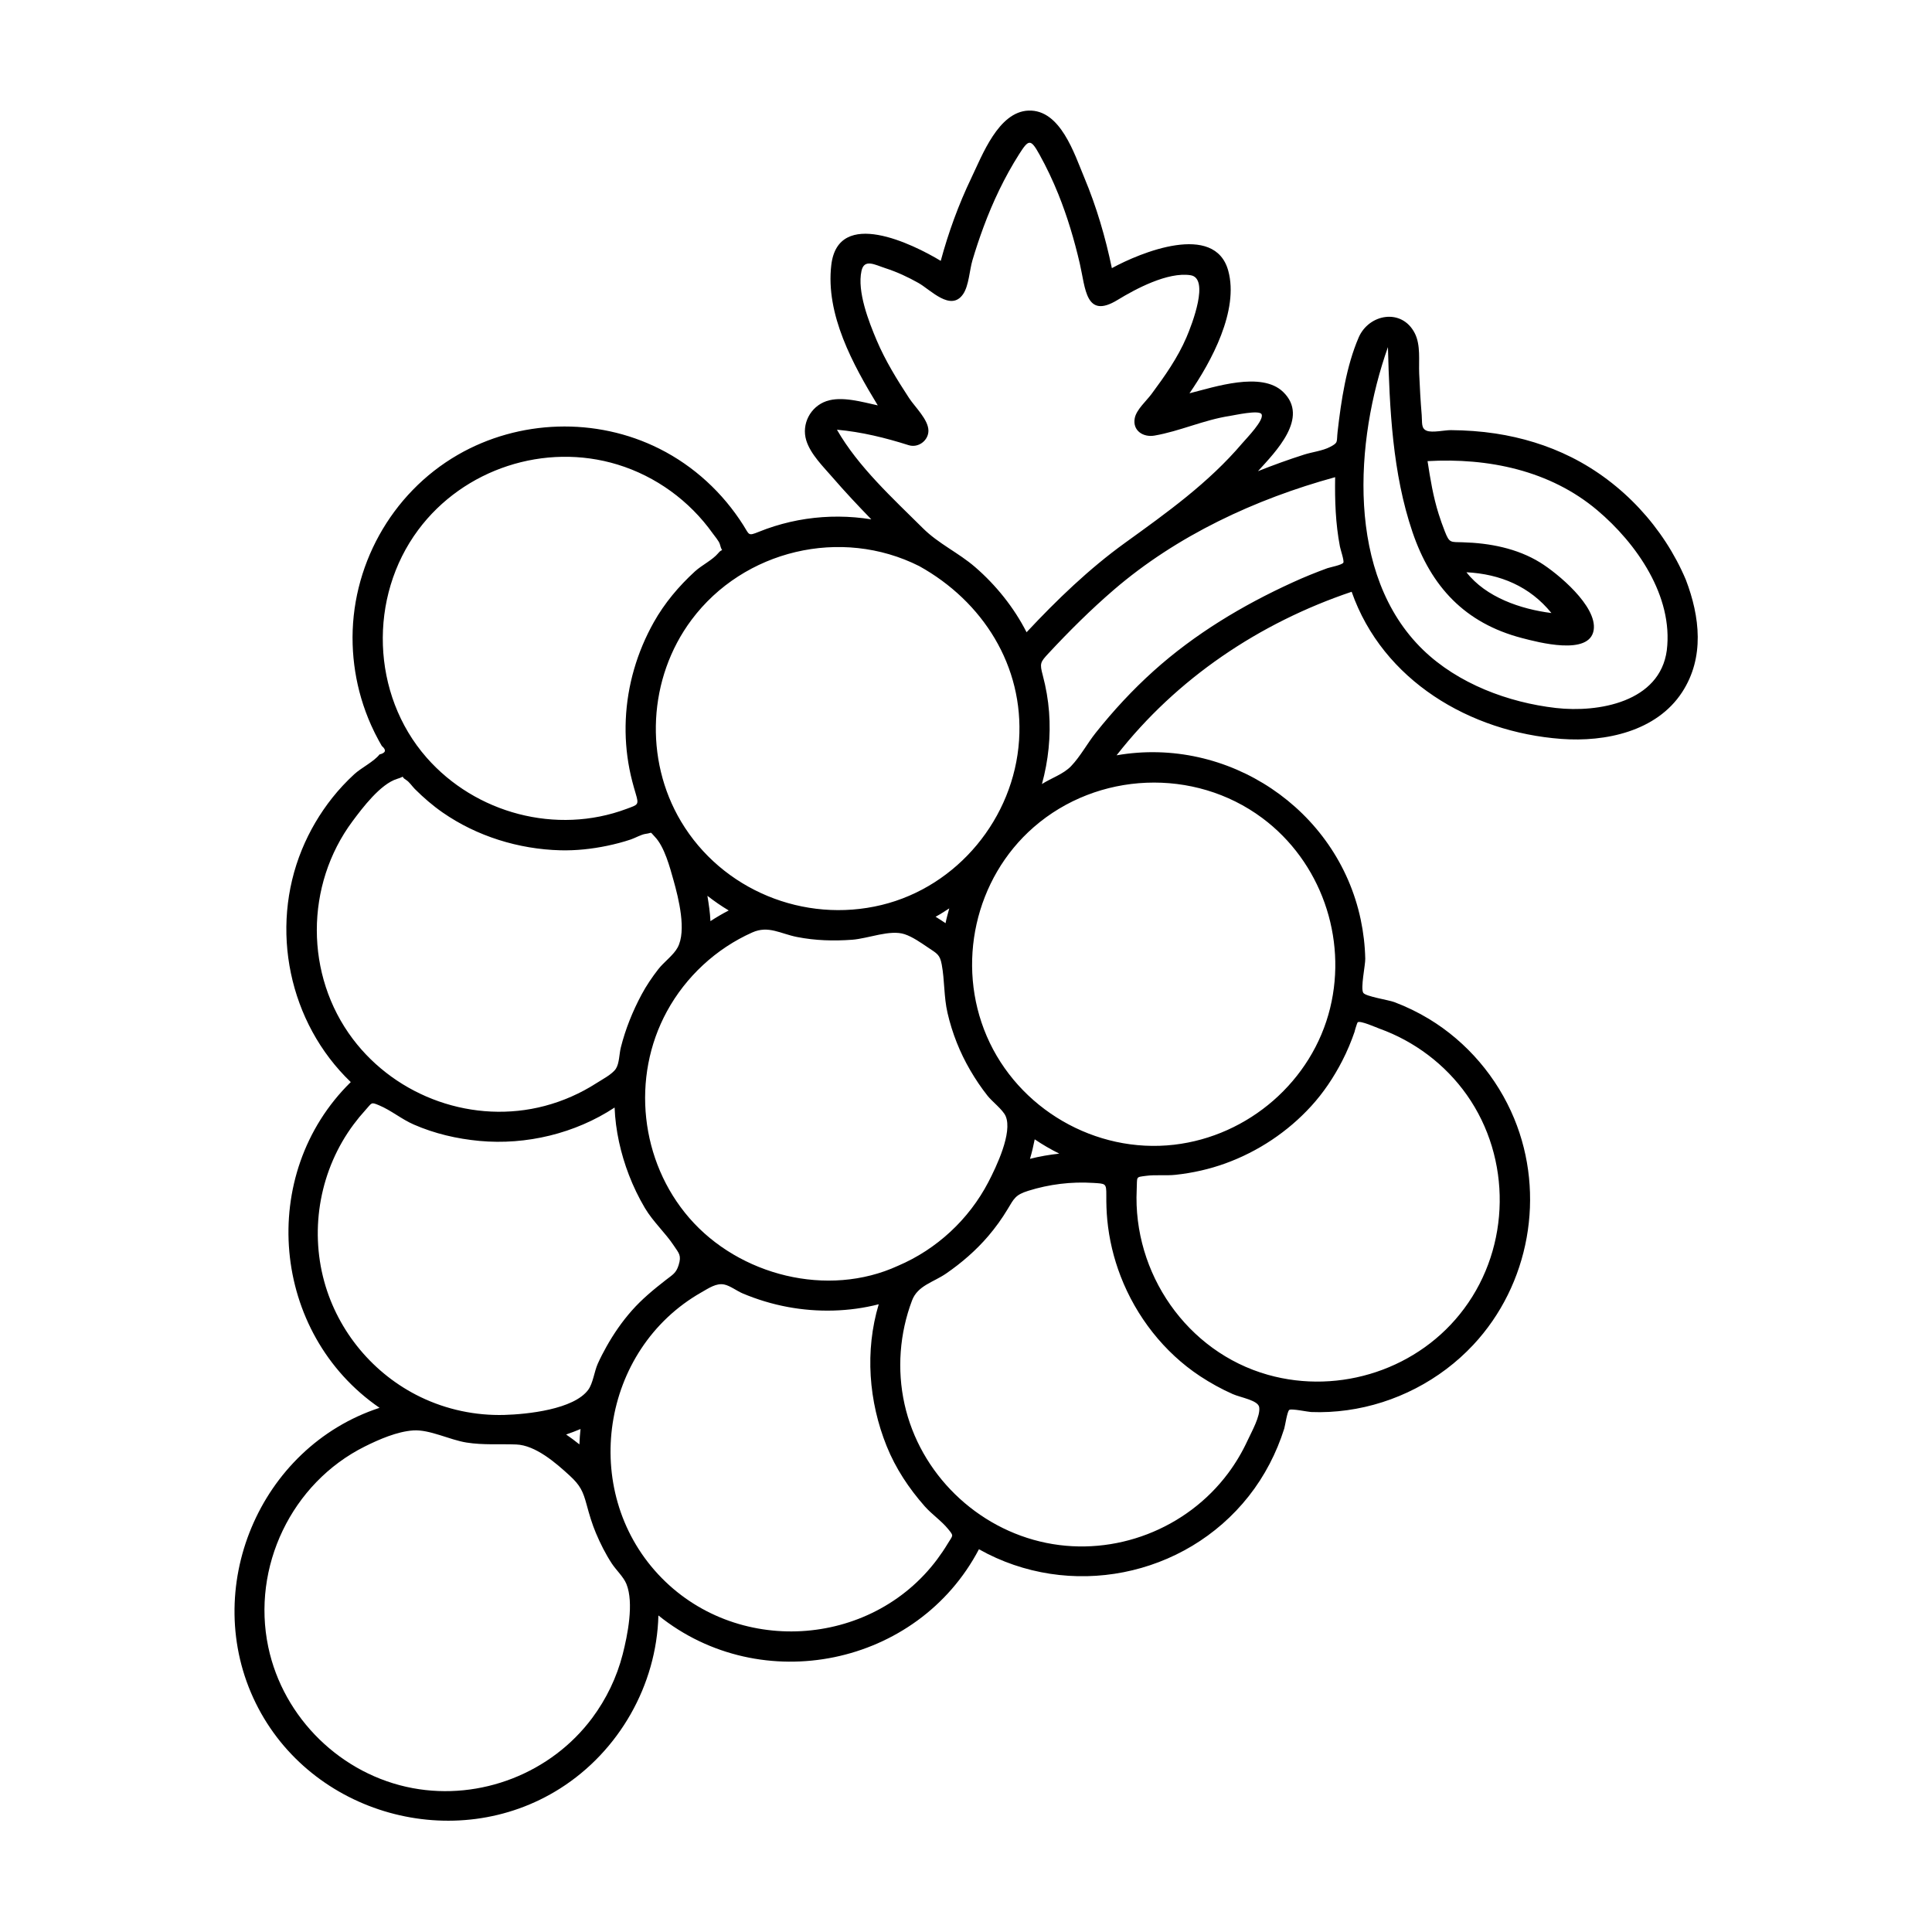
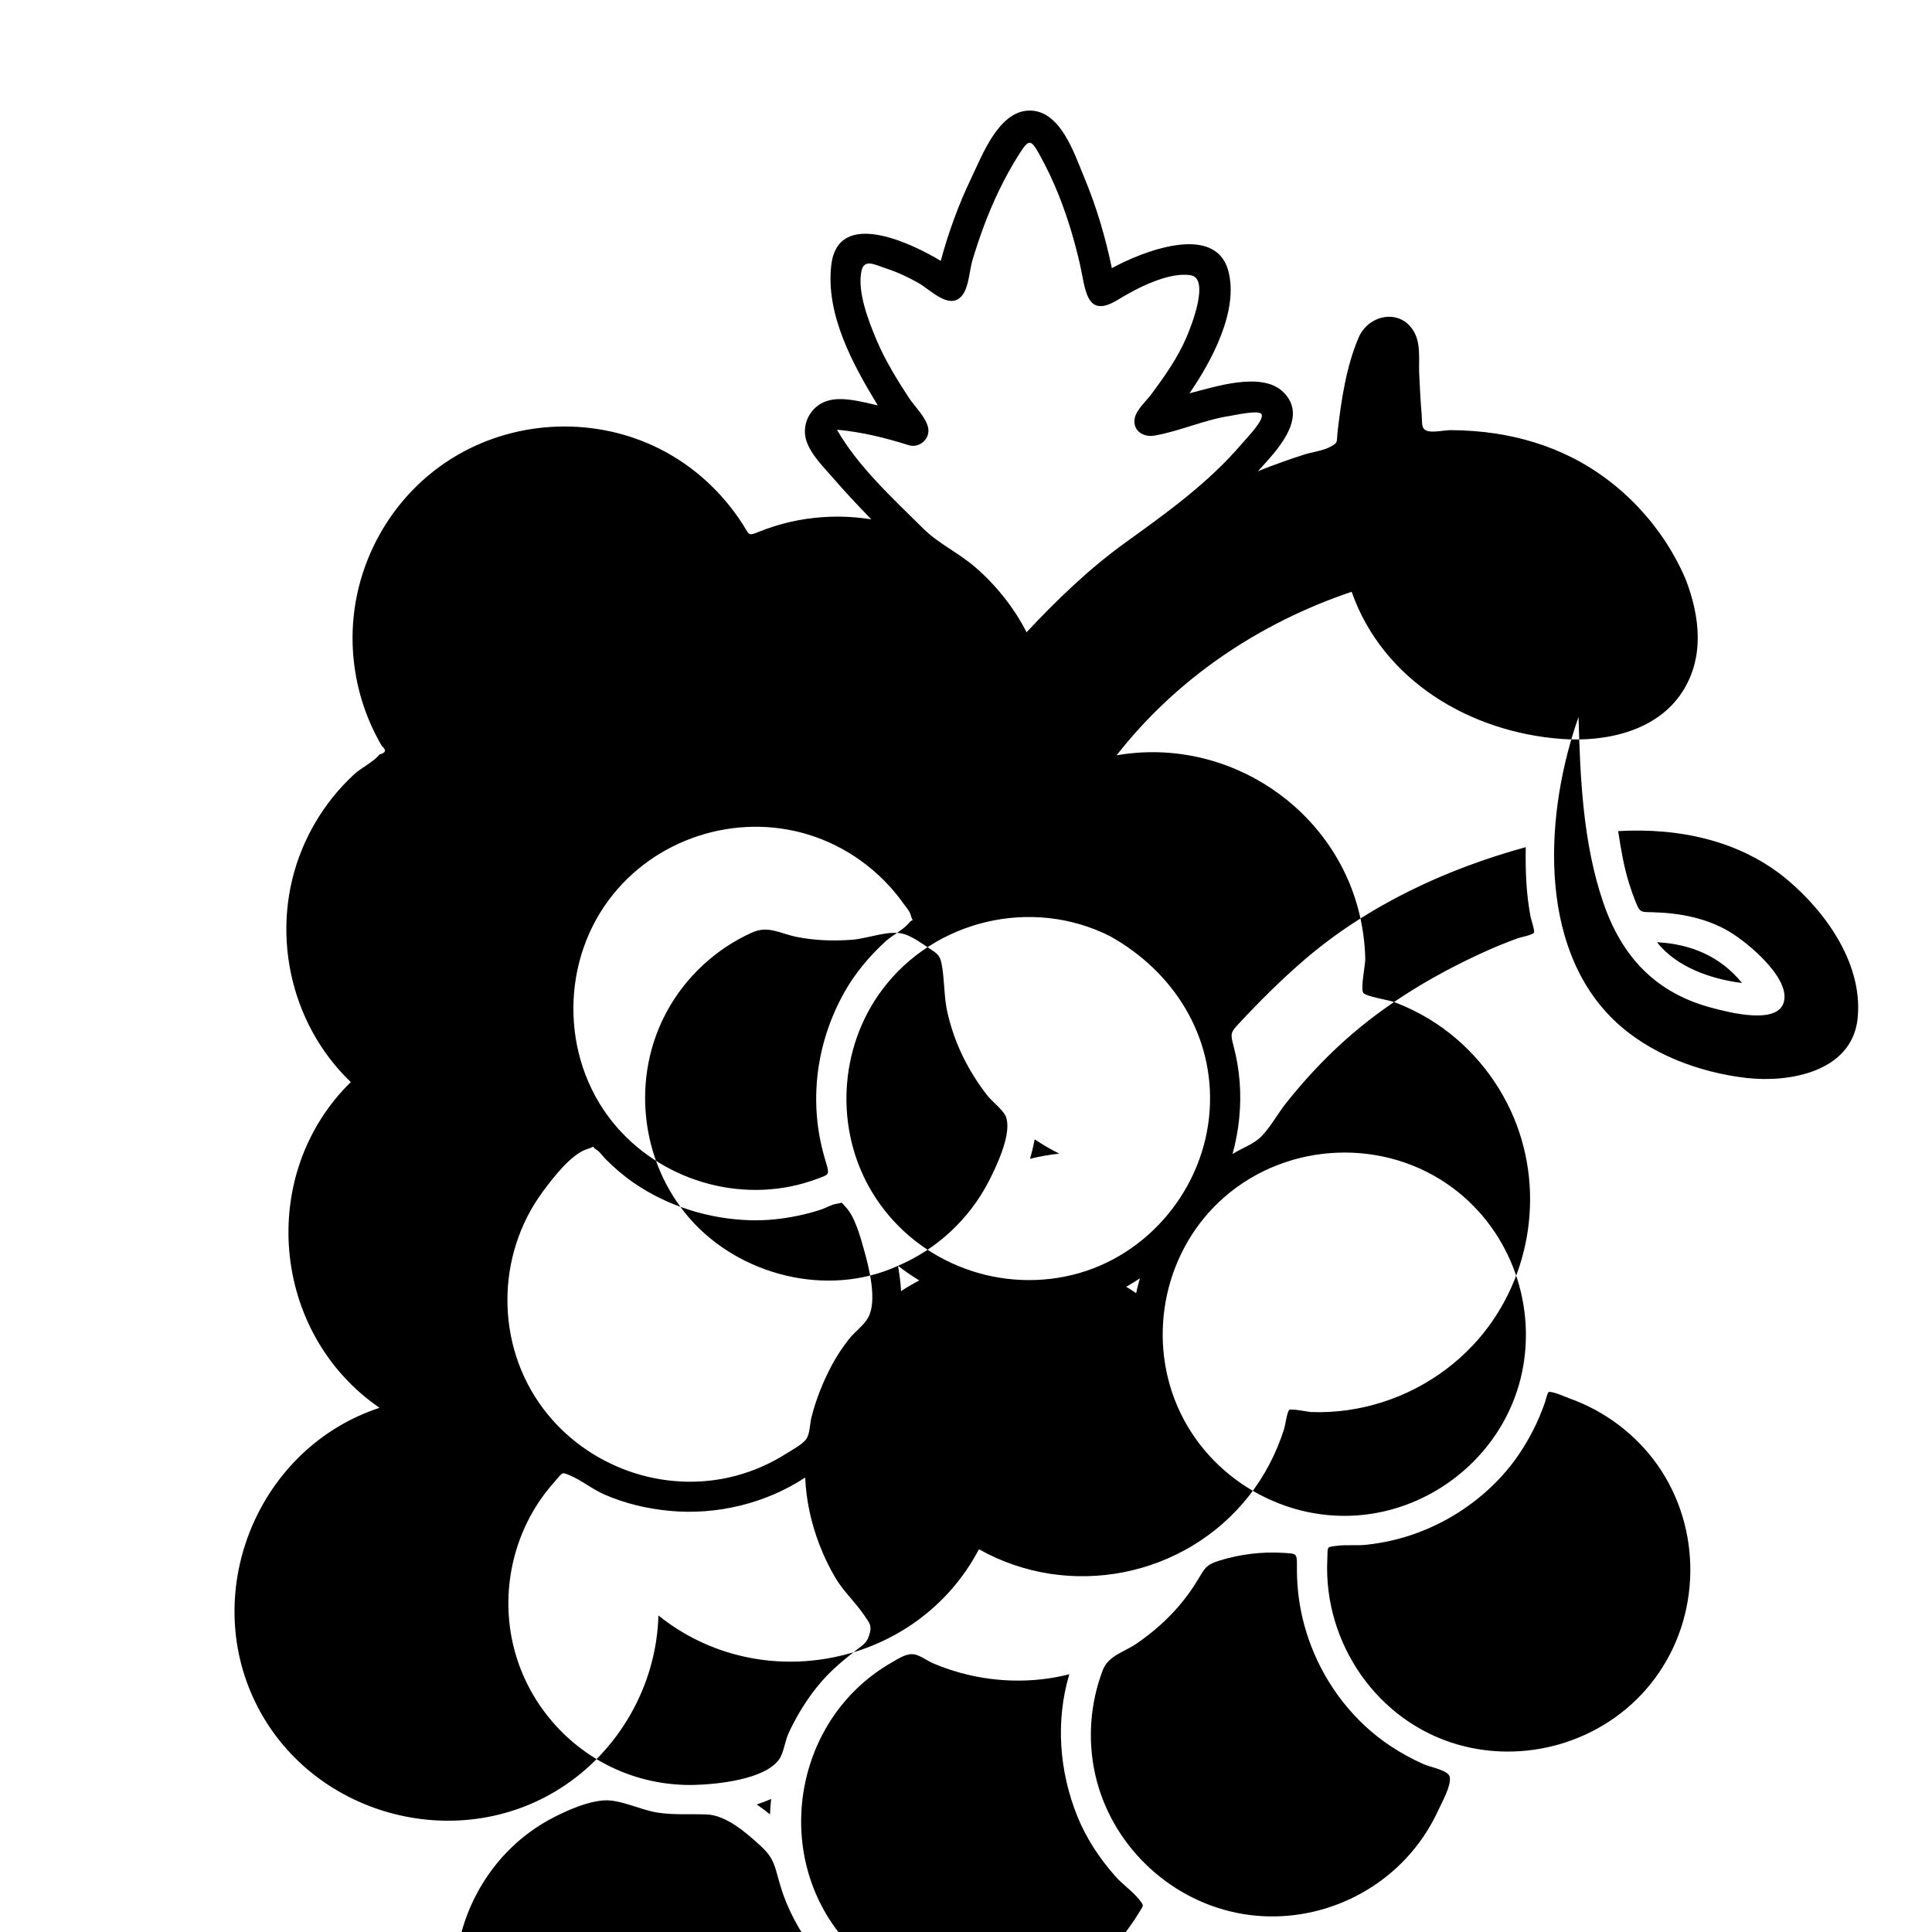
<svg xmlns="http://www.w3.org/2000/svg" fill="#000000" width="800px" height="800px" version="1.1" viewBox="144 144 512 512">
-   <path d="m590.78 297.67c-5.883-13.91-16.832-25.727-30.348-32.504-6.316-3.168-13.156-5.227-20.137-6.285-3.902-0.59-7.852-0.859-11.797-0.891-1.656-0.012-4.906 0.75-6.402 0.16-1.539-0.605-1.164-2.152-1.328-4.133-0.305-3.66-0.512-7.332-0.668-11-0.148-3.457 0.434-7.574-1.176-10.719-3.445-6.723-12.176-5.109-14.867 1.145-3.285 7.629-4.644 16.758-5.578 24.953-0.324 2.852 0.277 2.859-2.047 4.07-1.941 1.012-4.699 1.328-6.805 2-4.137 1.316-8.223 2.797-12.254 4.402 4.633-5.113 13.734-14.207 6.652-21.02-5.727-5.508-18.191-1.273-24.801 0.379 5.762-8.328 13.18-21.984 10.266-32.512-3.57-12.898-23.27-4.797-30.836-0.652-1.699-8.18-4.074-16.285-7.305-23.996-2.629-6.273-6.312-18.074-14.789-17.758-7.965 0.301-12.258 11.84-15.168 17.898-3.367 7.012-6.055 14.418-8.086 21.926-7.406-4.477-27.168-14.18-29 1.059-1.578 13.152 5.769 26.492 12.312 37.238-4.035-0.875-9.551-2.523-13.621-1.121-4.242 1.461-6.648 6.082-5.332 10.391 1.121 3.668 4.535 7.004 6.981 9.832 3.293 3.812 6.754 7.484 10.258 11.102-5.703-0.926-11.535-0.961-17.246-0.117-2.863 0.422-5.691 1.082-8.457 1.945-1.395 0.434-2.766 0.934-4.117 1.48-2.875 1.156-2.461 0.828-4.066-1.715-5.461-8.637-13.121-15.715-22.266-20.309-16.773-8.422-37.199-7.758-53.438 1.621-17.727 10.242-28.504 29.809-27.859 50.254 0.152 4.809 0.906 9.594 2.258 14.211 0.719 2.449 1.602 4.852 2.644 7.184 0.629 1.41 1.32 2.793 2.062 4.148 0.258 0.449 0.512 0.898 0.77 1.352 1.27 1.09 1.062 1.84-0.617 2.25-1.469 1.895-4.844 3.543-6.668 5.219-2.109 1.938-4.07 4.035-5.852 6.281-3.305 4.168-6.023 8.793-8.043 13.715-8.621 21.008-3.457 45.879 12.949 61.609-24.906 24.445-21.066 66.617 7.629 86.324-31.949 10.477-47.641 48.121-32.809 78.258 14.562 29.59 52.855 40.25 80.668 22.613 15.605-9.895 25.559-27.371 26.039-45.844 27.234 21.906 68.684 13.434 84.945-17.547 23.891 13.457 54.523 7.457 71.504-14.07 4.207-5.332 7.359-11.43 9.402-17.898 0.242-0.77 0.766-4.535 1.336-4.957 0.555-0.41 4.938 0.523 5.762 0.559 3.195 0.133 6.41-0.047 9.578-0.484 12.707-1.758 24.645-7.93 33.41-17.301 14.938-15.973 19.207-39.805 10.844-60.016-4.504-10.887-12.48-20.266-22.57-26.371-2.918-1.766-6.004-3.262-9.195-4.465-1.512-0.57-7.59-1.48-8.215-2.453-0.781-1.215 0.562-7.34 0.523-9.043-0.078-3.484-0.484-6.957-1.203-10.367-6.191-29.332-35.203-48.68-64.699-43.535 15.938-20.395 37.824-35.082 62.297-43.34 8.246 23.508 31.352 37.199 55.57 38.996 11.664 0.863 25.219-1.965 32.016-12.395 5.973-9.16 4.715-20.02 0.988-29.758zm-205.97-35.695c2.519 0.801 5.242-1.203 5.234-3.844-0.012-2.938-3.598-6.297-5.137-8.652-3.18-4.863-6.305-9.922-8.574-15.281-2.098-4.953-5.223-12.938-4.031-18.391 0.727-3.328 3.5-1.652 6.383-0.719 3.051 0.988 5.961 2.344 8.746 3.918 3.172 1.789 8.566 7.688 11.809 2.93 1.527-2.238 1.691-6.328 2.461-8.934 0.871-2.945 1.848-5.867 2.91-8.746 2.496-6.75 5.59-13.281 9.449-19.363 2.555-4.019 3.062-4.176 5.422 0.074 1.883 3.387 3.539 6.898 4.988 10.492 2.402 5.957 4.242 12.148 5.691 18.406 1.52 6.547 1.508 14.816 9.996 9.629 4.867-2.973 13.301-7.465 19.332-6.562 5.148 0.77 0.422 12.992-1.055 16.445-2.328 5.445-5.762 10.309-9.27 15.043-1.359 1.832-4.016 4.141-4.445 6.406-0.633 3.316 2.262 5.117 5.207 4.613 6.715-1.152 13.113-4.164 19.961-5.207 1.258-0.191 7.758-1.66 8.426-0.484 0.852 1.488-3.984 6.41-5.109 7.731-8.945 10.523-19.973 18.379-31.066 26.387-9.527 6.875-18.074 15.117-26.086 23.688-3.316-6.519-8.113-12.504-13.641-17.277-4.441-3.836-9.676-6.16-13.828-10.289-7.965-7.914-17.16-16.289-22.785-26.113 6.484 0.582 12.82 2.133 19.012 4.102zm39.91 187.75c-2.613 0.285-5.215 0.727-7.762 1.379 0.5-1.699 0.914-3.434 1.25-5.172 2.082 1.41 4.262 2.672 6.512 3.793zm-42.738 29.723c-18.621 8.555-42.082 2.582-55.301-12.656-13.035-15.031-15.465-37.297-5.941-54.766 5.019-9.211 13.031-16.637 22.613-20.914 4.297-1.918 7.43 0.328 11.879 1.203 4.848 0.953 9.68 1.086 14.586 0.727 4.285-0.316 10.031-2.754 13.906-1.469 2.152 0.711 4.359 2.285 6.211 3.527 2.449 1.641 3.141 1.887 3.633 4.5 0.789 4.227 0.547 8.586 1.539 12.855 1.242 5.359 3.25 10.434 6.023 15.184 1.383 2.371 2.891 4.617 4.598 6.773 1.176 1.488 4.035 3.672 4.773 5.359 1.898 4.34-2.473 13.453-4.578 17.496-5.148 9.883-13.691 17.812-23.941 22.18zm-50.512-98.047c1.824 1.418 3.652 2.691 5.648 3.879-1.656 0.859-3.281 1.809-4.844 2.832-0.094-2.258-0.445-4.488-0.805-6.711zm63.109 7.254c-0.863-0.594-1.746-1.164-2.641-1.707 1.258-0.652 2.426-1.469 3.629-2.219-0.352 1.305-0.73 2.602-0.988 3.926zm-6.973-94.633c16.84 9.355 27.746 26.453 26.457 46.141-1.352 20.621-16.297 38.785-36.434 43.664-20.531 4.977-42.301-3.953-53.145-22.125-9.844-16.504-8.727-38.023 2.773-53.434 13.836-18.535 39.672-24.656 60.348-14.246zm-132.76-9.609c12.035-16.168 33.535-23.191 52.809-17.301 10.156 3.106 19.086 9.605 25.238 18.258 0.383 0.543 1.668 2.055 1.871 2.832 0.762 2.906 1.047 0.617-0.422 2.387-1.516 1.824-4.375 3.184-6.188 4.848-4.266 3.906-8.059 8.41-10.895 13.465-4.445 7.93-7.023 16.723-7.422 25.812-0.191 4.371 0.133 8.766 0.969 13.062 0.434 2.231 1.02 4.398 1.672 6.574 0.91 3.031 0.574 2.883-2.445 4.012-18.566 6.945-40.008 1.207-52.992-13.605-14.676-16.75-15.445-42.547-2.195-60.344zm-17.414 77.207c2.609-3.504 7.391-9.852 11.777-11.199 2.723-0.836 0.543-0.871 2.434 0.285 0.844 0.516 1.586 1.68 2.301 2.391 2.281 2.273 4.715 4.383 7.363 6.223 9.078 6.309 20.176 9.73 31.199 10.016 4.144 0.105 8.344-0.348 12.402-1.195 2.125-0.445 4.215-0.988 6.277-1.68 1.191-0.398 2.723-1.324 3.949-1.484 1.953-0.254 0.93-0.75 2.402 0.77 2.559 2.637 4 8.137 4.957 11.539 1.328 4.727 3.508 13.379 1.078 17.828-1.121 2.055-3.648 3.84-5.109 5.727-1.641 2.117-3.176 4.367-4.441 6.734-2.375 4.445-4.266 9.129-5.496 14.02-0.426 1.684-0.387 4.231-1.316 5.641-0.965 1.461-3.668 2.859-5.168 3.824-4.207 2.699-8.836 4.742-13.672 6.019-18.789 4.961-39.191-2.273-50.867-17.746-12.738-16.887-12.68-40.77-0.07-57.711zm0.277 80.363c0.973-1.309 2.012-2.57 3.109-3.773 1.82-1.988 1.406-2.234 3.672-1.281 3.164 1.328 5.949 3.676 9.129 5.066 5.531 2.426 11.457 3.801 17.453 4.359 12.383 1.148 25.363-1.969 35.805-8.848 0.234 6.082 1.613 12.195 3.793 17.867 1.16 3.019 2.57 5.949 4.219 8.734 2.203 3.719 5.422 6.555 7.746 10.086 1.262 1.914 2.027 2.481 1.211 5.07-0.672 2.137-1.562 2.519-3.441 3.981-3.203 2.496-6.273 5.023-8.973 8.078-2.586 2.926-4.777 6.106-6.691 9.508-0.84 1.496-1.637 3.027-2.336 4.594-0.906 2.027-1.246 5.152-2.508 6.871-3.828 5.223-16.156 6.5-22.23 6.672-7.648 0.215-15.32-1.41-22.211-4.738-12.461-6.016-21.875-17.305-25.535-30.641-3.902-14.23-1.027-29.762 7.789-41.605zm59.84 84.793c-1.16-0.934-2.293-1.781-3.519-2.621 1.293-0.426 2.559-0.934 3.816-1.453-0.137 1.352-0.258 2.711-0.297 4.074zm3.394 72.504c-10.887 14.625-29.629 21.926-47.547 18.598-18.934-3.516-34.32-18.539-38.297-37.383-4.473-21.207 6.156-43.484 25.594-53.168 3.762-1.875 8.547-3.961 12.801-4.25 4.367-0.297 9.645 2.5 14.148 3.211 4.469 0.707 8.719 0.336 13.176 0.512 5.078 0.195 10.441 4.836 14.113 8.211 2.883 2.648 3.578 4.195 4.562 7.836 0.684 2.535 1.414 5.023 2.441 7.449 1.168 2.766 2.555 5.535 4.203 8.047 1.148 1.754 3.109 3.531 3.879 5.445 2.031 5.039 0.285 13.598-1 18.633-1.559 6.082-4.324 11.82-8.074 16.859zm91.469-42.109c-17.691 23.762-53.73 25.801-73.953 4.074-20.836-22.387-15.203-59.605 11.402-74.75 1.98-1.125 3.957-2.508 6.039-2.094 1.574 0.312 3.391 1.727 4.914 2.367 3.852 1.621 7.867 2.836 11.977 3.598 7.918 1.469 16.266 1.285 24.082-0.723-3.699 12.348-2.672 25.75 2.109 37.609 2.379 5.898 5.887 11.18 10.082 15.934 1.879 2.129 4.453 3.863 6.207 6.031 1.574 1.945 1.289 1.523-0.133 3.898-0.84 1.395-1.754 2.746-2.727 4.055zm77.07-22.77c-11.039 14.82-30.051 22.16-48.176 18.488-18.477-3.742-33.523-18.387-37.605-36.812-2.019-9.113-1.297-18.727 2.004-27.453 1.496-3.953 5.637-4.797 9.023-7.125 4.117-2.836 7.945-6.148 11.195-9.957 1.891-2.219 3.594-4.578 5.094-7.078 1.719-2.859 2.066-3.816 5.469-4.887 5.551-1.742 11.43-2.469 17.238-2.094 3.262 0.211 3.481 0.051 3.461 3.238-0.016 2.191 0.047 4.367 0.254 6.551 0.488 5.129 1.688 10.141 3.539 14.945 4.106 10.652 11.504 20.188 21.066 26.488 2.734 1.801 5.641 3.406 8.637 4.734 2.106 0.934 6.723 1.637 7.019 3.473 0.379 2.344-2.062 6.606-3.066 8.801-1.414 3.062-3.141 5.984-5.152 8.688zm62.535-43.613c-11.852 16.004-32.922 22.934-52.016 17.543-21.496-6.07-35.82-26.969-34.762-49.09 0.172-3.559-0.367-3.246 2.473-3.633 2.496-0.34 5.258 0 7.812-0.273 4.516-0.484 8.996-1.488 13.27-3.043 8.629-3.141 16.453-8.344 22.652-15.121 3.301-3.606 6.004-7.66 8.242-12 1.332-2.578 2.426-5.219 3.367-7.961-0.316 0.914 0.559-2.164 0.762-2.305 0.703-0.492 4.859 1.371 5.707 1.676 9.309 3.34 17.492 9.496 23.199 17.582 11.879 16.84 11.598 40.094-0.707 56.625zm-53.492-130c15.48 11.527 22.547 31.648 17.977 50.348-4.731 19.355-21.625 33.945-41.352 36.227-20.844 2.414-41.383-9.527-49.66-28.793-8.16-18.988-3.16-41.762 12.469-55.375 16.906-14.727 42.52-15.844 60.566-2.406zm8.047-62.449c-13.285 6.059-25.934 13.66-36.82 23.441-5.594 5.023-10.715 10.559-15.391 16.441-2.219 2.789-4.051 6.238-6.5 8.801-2.059 2.152-5.188 3.129-7.734 4.754 1.699-6.199 2.379-12.68 1.887-19.094-0.25-3.254-0.809-6.469-1.645-9.625-0.867-3.269-0.734-3.519 1.551-5.973 5.426-5.832 11.195-11.566 17.238-16.766 16.738-14.398 37.5-24.059 58.668-29.863-0.098 6.238 0.098 12.238 1.27 18.395 0.145 0.77 1.152 3.711 0.91 4.246-0.281 0.617-3.613 1.254-4.227 1.477-3.117 1.141-6.195 2.379-9.207 3.766zm99.152 17.984c-1.828 13.742-18.129 16.586-29.391 15.297-12.645-1.449-25.938-6.434-35.195-15.391-20.539-19.871-18.09-55.52-9.32-80.25 0.438 16.371 1.199 33.441 6.523 49.074 4.918 14.438 13.898 24.09 28.965 28.027 4.293 1.121 17.98 4.793 19.039-2.133 0.961-6.312-9.578-15.035-14.191-17.879-6.121-3.769-13.395-5.16-20.496-5.359-3.269-0.094-3.527 0.258-4.758-2.871-0.602-1.527-1.152-3.078-1.645-4.644-1.449-4.582-2.207-9.254-2.938-13.992 16.043-0.91 32.414 2.422 44.965 13 10.441 8.809 20.191 22.793 18.441 37.121zm-53.102-20.672c8.965 0.469 16.801 3.742 22.52 10.805-8.113-1.02-17.344-4.152-22.52-10.805z" />
+   <path d="m590.78 297.67c-5.883-13.91-16.832-25.727-30.348-32.504-6.316-3.168-13.156-5.227-20.137-6.285-3.902-0.59-7.852-0.859-11.797-0.891-1.656-0.012-4.906 0.75-6.402 0.16-1.539-0.605-1.164-2.152-1.328-4.133-0.305-3.66-0.512-7.332-0.668-11-0.148-3.457 0.434-7.574-1.176-10.719-3.445-6.723-12.176-5.109-14.867 1.145-3.285 7.629-4.644 16.758-5.578 24.953-0.324 2.852 0.277 2.859-2.047 4.07-1.941 1.012-4.699 1.328-6.805 2-4.137 1.316-8.223 2.797-12.254 4.402 4.633-5.113 13.734-14.207 6.652-21.02-5.727-5.508-18.191-1.273-24.801 0.379 5.762-8.328 13.18-21.984 10.266-32.512-3.57-12.898-23.27-4.797-30.836-0.652-1.699-8.18-4.074-16.285-7.305-23.996-2.629-6.273-6.312-18.074-14.789-17.758-7.965 0.301-12.258 11.84-15.168 17.898-3.367 7.012-6.055 14.418-8.086 21.926-7.406-4.477-27.168-14.18-29 1.059-1.578 13.152 5.769 26.492 12.312 37.238-4.035-0.875-9.551-2.523-13.621-1.121-4.242 1.461-6.648 6.082-5.332 10.391 1.121 3.668 4.535 7.004 6.981 9.832 3.293 3.812 6.754 7.484 10.258 11.102-5.703-0.926-11.535-0.961-17.246-0.117-2.863 0.422-5.691 1.082-8.457 1.945-1.395 0.434-2.766 0.934-4.117 1.48-2.875 1.156-2.461 0.828-4.066-1.715-5.461-8.637-13.121-15.715-22.266-20.309-16.773-8.422-37.199-7.758-53.438 1.621-17.727 10.242-28.504 29.809-27.859 50.254 0.152 4.809 0.906 9.594 2.258 14.211 0.719 2.449 1.602 4.852 2.644 7.184 0.629 1.41 1.32 2.793 2.062 4.148 0.258 0.449 0.512 0.898 0.77 1.352 1.27 1.09 1.062 1.84-0.617 2.25-1.469 1.895-4.844 3.543-6.668 5.219-2.109 1.938-4.07 4.035-5.852 6.281-3.305 4.168-6.023 8.793-8.043 13.715-8.621 21.008-3.457 45.879 12.949 61.609-24.906 24.445-21.066 66.617 7.629 86.324-31.949 10.477-47.641 48.121-32.809 78.258 14.562 29.59 52.855 40.25 80.668 22.613 15.605-9.895 25.559-27.371 26.039-45.844 27.234 21.906 68.684 13.434 84.945-17.547 23.891 13.457 54.523 7.457 71.504-14.07 4.207-5.332 7.359-11.43 9.402-17.898 0.242-0.77 0.766-4.535 1.336-4.957 0.555-0.41 4.938 0.523 5.762 0.559 3.195 0.133 6.41-0.047 9.578-0.484 12.707-1.758 24.645-7.93 33.41-17.301 14.938-15.973 19.207-39.805 10.844-60.016-4.504-10.887-12.48-20.266-22.57-26.371-2.918-1.766-6.004-3.262-9.195-4.465-1.512-0.57-7.59-1.48-8.215-2.453-0.781-1.215 0.562-7.34 0.523-9.043-0.078-3.484-0.484-6.957-1.203-10.367-6.191-29.332-35.203-48.68-64.699-43.535 15.938-20.395 37.824-35.082 62.297-43.34 8.246 23.508 31.352 37.199 55.57 38.996 11.664 0.863 25.219-1.965 32.016-12.395 5.973-9.16 4.715-20.02 0.988-29.758zm-205.97-35.695c2.519 0.801 5.242-1.203 5.234-3.844-0.012-2.938-3.598-6.297-5.137-8.652-3.18-4.863-6.305-9.922-8.574-15.281-2.098-4.953-5.223-12.938-4.031-18.391 0.727-3.328 3.5-1.652 6.383-0.719 3.051 0.988 5.961 2.344 8.746 3.918 3.172 1.789 8.566 7.688 11.809 2.93 1.527-2.238 1.691-6.328 2.461-8.934 0.871-2.945 1.848-5.867 2.91-8.746 2.496-6.75 5.59-13.281 9.449-19.363 2.555-4.019 3.062-4.176 5.422 0.074 1.883 3.387 3.539 6.898 4.988 10.492 2.402 5.957 4.242 12.148 5.691 18.406 1.52 6.547 1.508 14.816 9.996 9.629 4.867-2.973 13.301-7.465 19.332-6.562 5.148 0.77 0.422 12.992-1.055 16.445-2.328 5.445-5.762 10.309-9.27 15.043-1.359 1.832-4.016 4.141-4.445 6.406-0.633 3.316 2.262 5.117 5.207 4.613 6.715-1.152 13.113-4.164 19.961-5.207 1.258-0.191 7.758-1.66 8.426-0.484 0.852 1.488-3.984 6.41-5.109 7.731-8.945 10.523-19.973 18.379-31.066 26.387-9.527 6.875-18.074 15.117-26.086 23.688-3.316-6.519-8.113-12.504-13.641-17.277-4.441-3.836-9.676-6.16-13.828-10.289-7.965-7.914-17.16-16.289-22.785-26.113 6.484 0.582 12.82 2.133 19.012 4.102zm39.91 187.75c-2.613 0.285-5.215 0.727-7.762 1.379 0.5-1.699 0.914-3.434 1.25-5.172 2.082 1.41 4.262 2.672 6.512 3.793zm-42.738 29.723c-18.621 8.555-42.082 2.582-55.301-12.656-13.035-15.031-15.465-37.297-5.941-54.766 5.019-9.211 13.031-16.637 22.613-20.914 4.297-1.918 7.43 0.328 11.879 1.203 4.848 0.953 9.68 1.086 14.586 0.727 4.285-0.316 10.031-2.754 13.906-1.469 2.152 0.711 4.359 2.285 6.211 3.527 2.449 1.641 3.141 1.887 3.633 4.5 0.789 4.227 0.547 8.586 1.539 12.855 1.242 5.359 3.25 10.434 6.023 15.184 1.383 2.371 2.891 4.617 4.598 6.773 1.176 1.488 4.035 3.672 4.773 5.359 1.898 4.34-2.473 13.453-4.578 17.496-5.148 9.883-13.691 17.812-23.941 22.18zc1.824 1.418 3.652 2.691 5.648 3.879-1.656 0.859-3.281 1.809-4.844 2.832-0.094-2.258-0.445-4.488-0.805-6.711zm63.109 7.254c-0.863-0.594-1.746-1.164-2.641-1.707 1.258-0.652 2.426-1.469 3.629-2.219-0.352 1.305-0.73 2.602-0.988 3.926zm-6.973-94.633c16.84 9.355 27.746 26.453 26.457 46.141-1.352 20.621-16.297 38.785-36.434 43.664-20.531 4.977-42.301-3.953-53.145-22.125-9.844-16.504-8.727-38.023 2.773-53.434 13.836-18.535 39.672-24.656 60.348-14.246zm-132.76-9.609c12.035-16.168 33.535-23.191 52.809-17.301 10.156 3.106 19.086 9.605 25.238 18.258 0.383 0.543 1.668 2.055 1.871 2.832 0.762 2.906 1.047 0.617-0.422 2.387-1.516 1.824-4.375 3.184-6.188 4.848-4.266 3.906-8.059 8.41-10.895 13.465-4.445 7.93-7.023 16.723-7.422 25.812-0.191 4.371 0.133 8.766 0.969 13.062 0.434 2.231 1.02 4.398 1.672 6.574 0.91 3.031 0.574 2.883-2.445 4.012-18.566 6.945-40.008 1.207-52.992-13.605-14.676-16.75-15.445-42.547-2.195-60.344zm-17.414 77.207c2.609-3.504 7.391-9.852 11.777-11.199 2.723-0.836 0.543-0.871 2.434 0.285 0.844 0.516 1.586 1.68 2.301 2.391 2.281 2.273 4.715 4.383 7.363 6.223 9.078 6.309 20.176 9.73 31.199 10.016 4.144 0.105 8.344-0.348 12.402-1.195 2.125-0.445 4.215-0.988 6.277-1.68 1.191-0.398 2.723-1.324 3.949-1.484 1.953-0.254 0.93-0.75 2.402 0.77 2.559 2.637 4 8.137 4.957 11.539 1.328 4.727 3.508 13.379 1.078 17.828-1.121 2.055-3.648 3.84-5.109 5.727-1.641 2.117-3.176 4.367-4.441 6.734-2.375 4.445-4.266 9.129-5.496 14.02-0.426 1.684-0.387 4.231-1.316 5.641-0.965 1.461-3.668 2.859-5.168 3.824-4.207 2.699-8.836 4.742-13.672 6.019-18.789 4.961-39.191-2.273-50.867-17.746-12.738-16.887-12.68-40.77-0.07-57.711zm0.277 80.363c0.973-1.309 2.012-2.57 3.109-3.773 1.82-1.988 1.406-2.234 3.672-1.281 3.164 1.328 5.949 3.676 9.129 5.066 5.531 2.426 11.457 3.801 17.453 4.359 12.383 1.148 25.363-1.969 35.805-8.848 0.234 6.082 1.613 12.195 3.793 17.867 1.16 3.019 2.57 5.949 4.219 8.734 2.203 3.719 5.422 6.555 7.746 10.086 1.262 1.914 2.027 2.481 1.211 5.07-0.672 2.137-1.562 2.519-3.441 3.981-3.203 2.496-6.273 5.023-8.973 8.078-2.586 2.926-4.777 6.106-6.691 9.508-0.84 1.496-1.637 3.027-2.336 4.594-0.906 2.027-1.246 5.152-2.508 6.871-3.828 5.223-16.156 6.5-22.23 6.672-7.648 0.215-15.32-1.41-22.211-4.738-12.461-6.016-21.875-17.305-25.535-30.641-3.902-14.23-1.027-29.762 7.789-41.605zm59.84 84.793c-1.16-0.934-2.293-1.781-3.519-2.621 1.293-0.426 2.559-0.934 3.816-1.453-0.137 1.352-0.258 2.711-0.297 4.074zm3.394 72.504c-10.887 14.625-29.629 21.926-47.547 18.598-18.934-3.516-34.32-18.539-38.297-37.383-4.473-21.207 6.156-43.484 25.594-53.168 3.762-1.875 8.547-3.961 12.801-4.25 4.367-0.297 9.645 2.5 14.148 3.211 4.469 0.707 8.719 0.336 13.176 0.512 5.078 0.195 10.441 4.836 14.113 8.211 2.883 2.648 3.578 4.195 4.562 7.836 0.684 2.535 1.414 5.023 2.441 7.449 1.168 2.766 2.555 5.535 4.203 8.047 1.148 1.754 3.109 3.531 3.879 5.445 2.031 5.039 0.285 13.598-1 18.633-1.559 6.082-4.324 11.82-8.074 16.859zm91.469-42.109c-17.691 23.762-53.73 25.801-73.953 4.074-20.836-22.387-15.203-59.605 11.402-74.75 1.98-1.125 3.957-2.508 6.039-2.094 1.574 0.312 3.391 1.727 4.914 2.367 3.852 1.621 7.867 2.836 11.977 3.598 7.918 1.469 16.266 1.285 24.082-0.723-3.699 12.348-2.672 25.75 2.109 37.609 2.379 5.898 5.887 11.18 10.082 15.934 1.879 2.129 4.453 3.863 6.207 6.031 1.574 1.945 1.289 1.523-0.133 3.898-0.84 1.395-1.754 2.746-2.727 4.055zm77.07-22.77c-11.039 14.82-30.051 22.16-48.176 18.488-18.477-3.742-33.523-18.387-37.605-36.812-2.019-9.113-1.297-18.727 2.004-27.453 1.496-3.953 5.637-4.797 9.023-7.125 4.117-2.836 7.945-6.148 11.195-9.957 1.891-2.219 3.594-4.578 5.094-7.078 1.719-2.859 2.066-3.816 5.469-4.887 5.551-1.742 11.43-2.469 17.238-2.094 3.262 0.211 3.481 0.051 3.461 3.238-0.016 2.191 0.047 4.367 0.254 6.551 0.488 5.129 1.688 10.141 3.539 14.945 4.106 10.652 11.504 20.188 21.066 26.488 2.734 1.801 5.641 3.406 8.637 4.734 2.106 0.934 6.723 1.637 7.019 3.473 0.379 2.344-2.062 6.606-3.066 8.801-1.414 3.062-3.141 5.984-5.152 8.688zm62.535-43.613c-11.852 16.004-32.922 22.934-52.016 17.543-21.496-6.07-35.82-26.969-34.762-49.09 0.172-3.559-0.367-3.246 2.473-3.633 2.496-0.34 5.258 0 7.812-0.273 4.516-0.484 8.996-1.488 13.27-3.043 8.629-3.141 16.453-8.344 22.652-15.121 3.301-3.606 6.004-7.66 8.242-12 1.332-2.578 2.426-5.219 3.367-7.961-0.316 0.914 0.559-2.164 0.762-2.305 0.703-0.492 4.859 1.371 5.707 1.676 9.309 3.34 17.492 9.496 23.199 17.582 11.879 16.84 11.598 40.094-0.707 56.625zm-53.492-130c15.48 11.527 22.547 31.648 17.977 50.348-4.731 19.355-21.625 33.945-41.352 36.227-20.844 2.414-41.383-9.527-49.66-28.793-8.16-18.988-3.16-41.762 12.469-55.375 16.906-14.727 42.52-15.844 60.566-2.406zm8.047-62.449c-13.285 6.059-25.934 13.66-36.82 23.441-5.594 5.023-10.715 10.559-15.391 16.441-2.219 2.789-4.051 6.238-6.5 8.801-2.059 2.152-5.188 3.129-7.734 4.754 1.699-6.199 2.379-12.68 1.887-19.094-0.25-3.254-0.809-6.469-1.645-9.625-0.867-3.269-0.734-3.519 1.551-5.973 5.426-5.832 11.195-11.566 17.238-16.766 16.738-14.398 37.5-24.059 58.668-29.863-0.098 6.238 0.098 12.238 1.27 18.395 0.145 0.77 1.152 3.711 0.91 4.246-0.281 0.617-3.613 1.254-4.227 1.477-3.117 1.141-6.195 2.379-9.207 3.766zm99.152 17.984c-1.828 13.742-18.129 16.586-29.391 15.297-12.645-1.449-25.938-6.434-35.195-15.391-20.539-19.871-18.09-55.52-9.32-80.25 0.438 16.371 1.199 33.441 6.523 49.074 4.918 14.438 13.898 24.09 28.965 28.027 4.293 1.121 17.98 4.793 19.039-2.133 0.961-6.312-9.578-15.035-14.191-17.879-6.121-3.769-13.395-5.16-20.496-5.359-3.269-0.094-3.527 0.258-4.758-2.871-0.602-1.527-1.152-3.078-1.645-4.644-1.449-4.582-2.207-9.254-2.938-13.992 16.043-0.91 32.414 2.422 44.965 13 10.441 8.809 20.191 22.793 18.441 37.121zm-53.102-20.672c8.965 0.469 16.801 3.742 22.52 10.805-8.113-1.02-17.344-4.152-22.52-10.805z" />
</svg>